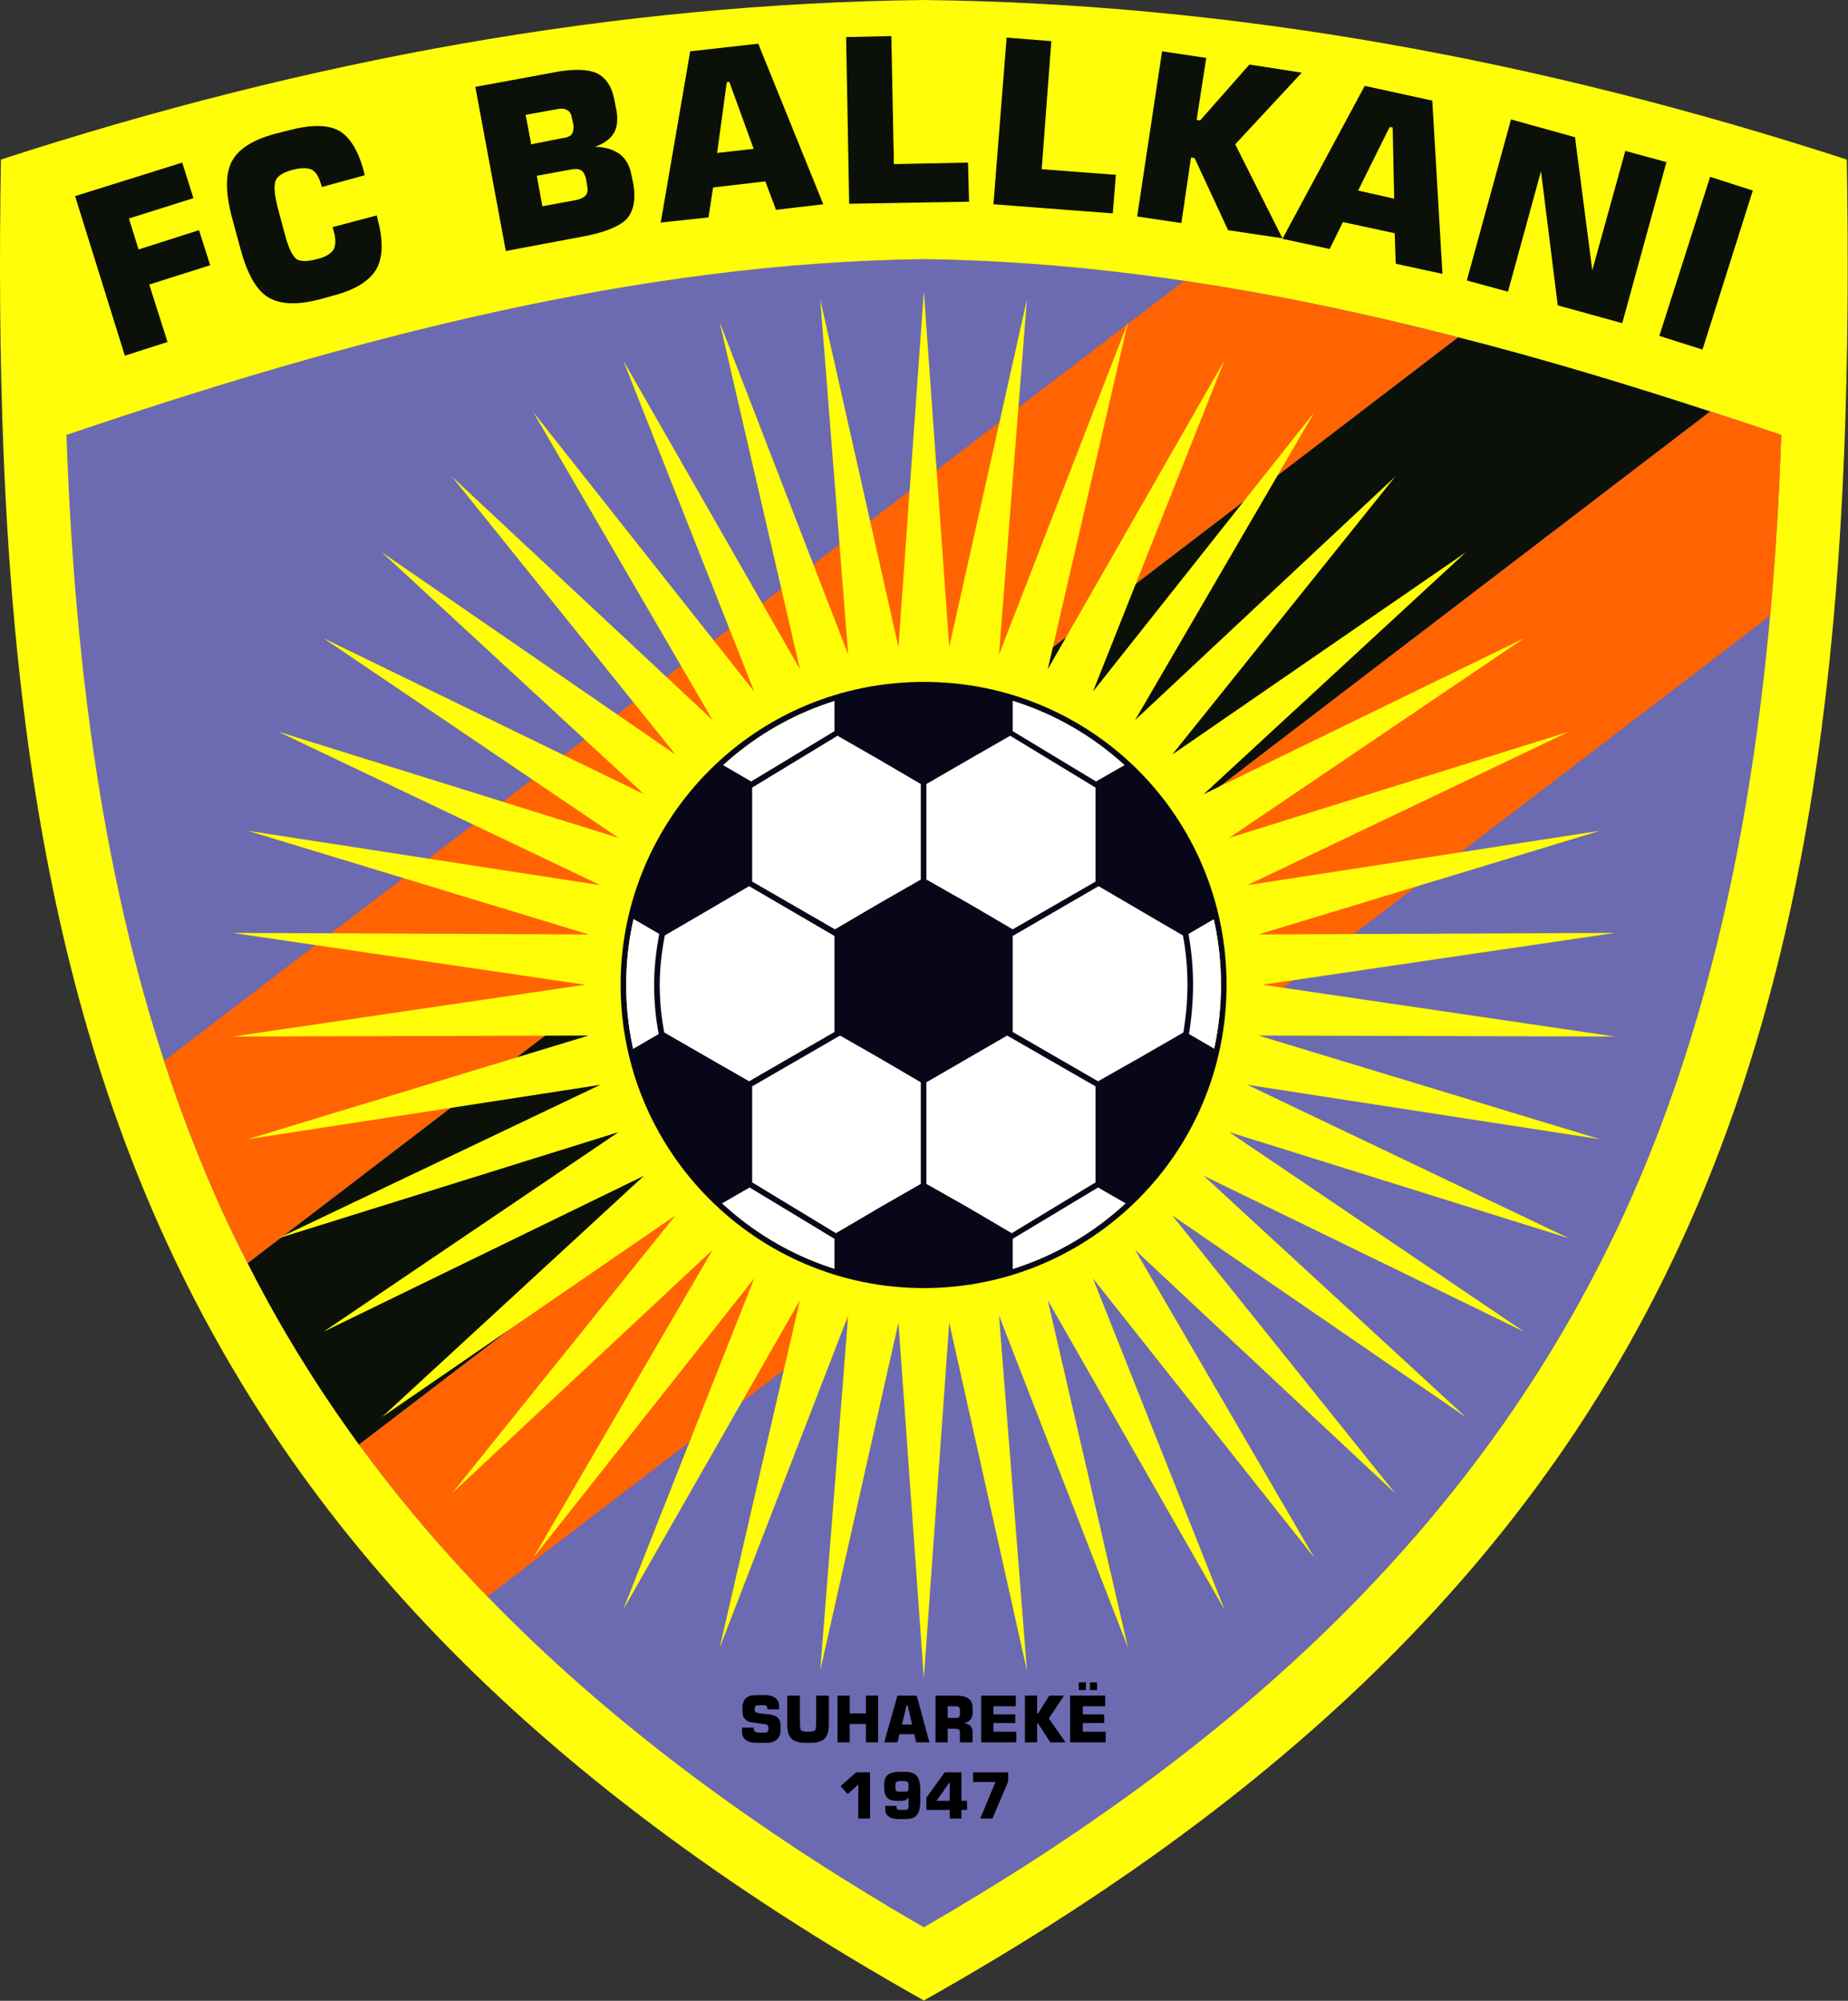
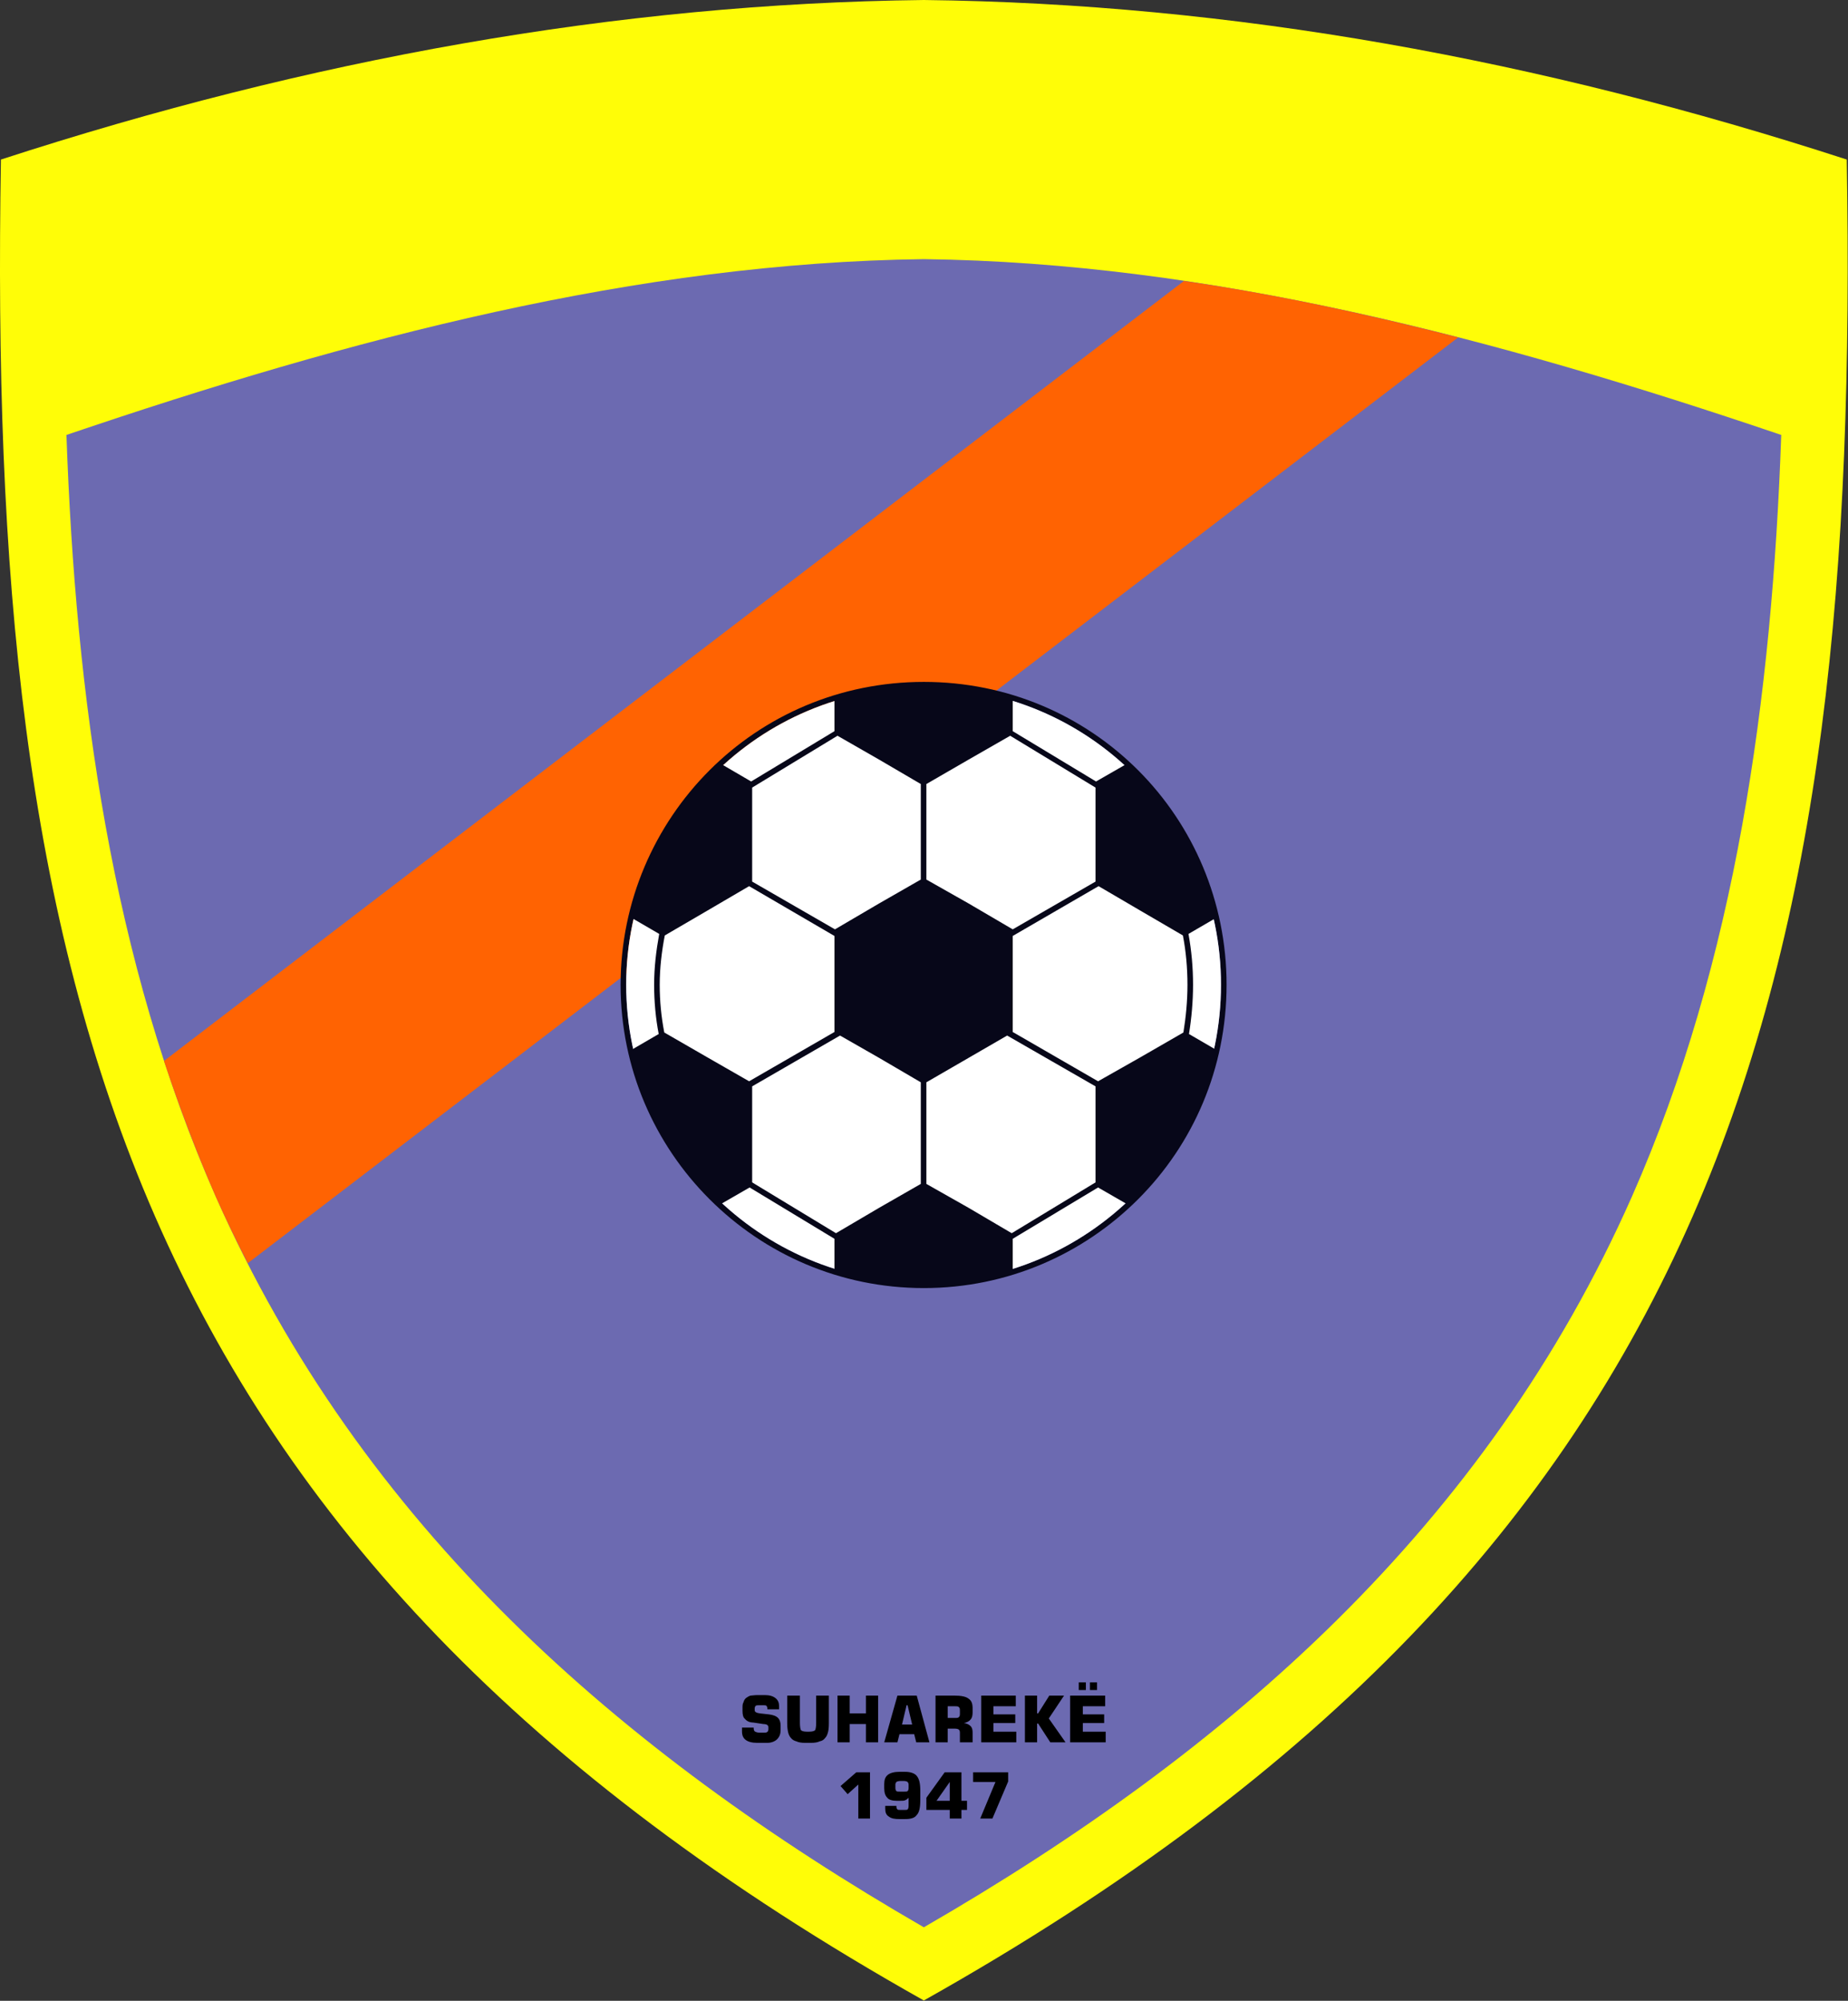
<svg xmlns="http://www.w3.org/2000/svg" id="svg35" clip-rule="evenodd" fill-rule="evenodd" image-rendering="optimizeQuality" shape-rendering="geometricPrecision" text-rendering="geometricPrecision" viewBox="20.84 20.76 3125.26 3382.46">
  <rect x="20.84" y="20.76" width="3125.26" height="3382.46" fill="#333333" stroke="none" />
  <g id="_944610144" transform="matrix(.859 0 0 .859 18.103 16.464)">
    <path id="path7" d="m1822 3942c-1586-891-1844-2015-1817-3623 606-197 1211-307 1817-314 606 7 1211 117 1817 314 27 1608-231 2732-1817 3623z" fill="#fffd07" />
    <path id="path9" d="m1822 3798c601-347 1107-790 1394-1438 205-464 276-985 294-1499-563-191-1125-339-1688-346-563 7-1126 155-1688 346 18 514 89 1035 294 1499 287 648 793 1091 1394 1438z" fill="#6c6ab1" />
    <path id="path11" d="m326 2093l2008-1535c180 26 360 65 540 111l-2383 1822c-22-43-43-86-63-131-38-87-72-177-102-267z" fill="#ff6302" fill-rule="nonzero" />
-     <path id="path13" d="m491 2491l2383-1822c166 42 331 92 496 146l-2660 2033c-81-111-155-230-219-357z" fill="#0b1009" fill-rule="nonzero" />
-     <path id="path15" d="m710 2848l2660-2033c47 15 93 30 140 46-4 119-11 238-22 356l-2525 1930c-91-94-175-193-253-299z" fill="#ff6302" fill-rule="nonzero" />
-     <path id="path19" d="m249 705l-98-314 211-66 22 70-127 40 19 61 119-38 22 69-120 38 36 113zm496-276l2 9c11 41 10 74-3 97-14 23-41 40-82 51l-29 8c-45 12-79 10-102-4-23-14-41-46-54-94l-18-66c-12-48-12-84 1-108 13-24 41-42 86-54l24-6c44-12 78-12 100 0 22 12 39 40 50 82l1 6-84 23-2-6c-4-14-10-24-18-28-8-4-21-4-37 0-19 5-30 12-34 21-4 9-3 26 4 54l14 52c7 27 15 43 23 49 8 5 21 5 40 0 17-4 28-11 33-19 4-8 5-20 0-37l-2-7zm194-253l152-28c40-8 69-7 87 1 18 9 30 26 35 54l4 20c3 19 1 34-6 45-7 11-19 20-37 26 20 0 36 5 49 14 12 9 20 23 23 40l4 19c5 30 1 53-13 69-15 15-44 27-89 35l-149 28zm99 55l11 58 61-12c9-1 16-4 19-8 3-5 4-11 3-19l-3-13c-1-7-4-13-9-15-4-3-11-4-21-2zm22 120l11 60 65-12c10-2 16-5 20-9 4-5 5-11 3-20l-2-13c-2-8-5-14-10-17-5-3-13-3-22-1zm355-45l72-8-48-132-5 1zm-111 137l58-337 134-15 128 316-93 11-21-56-103 12-9 59zm371-37l-6-328 89-2 5 252 146-3 2 77zm284 1l26-328 88 7-19 252 146 11-6 76zm283 24l49-325 87 13-19 122 7 1 97-110 103 16-131 141 93 185-107-16-66-142-7-1-19 129zm435-51l71 16-3-140-6-1zm-149 95l162-301 133 29 20 341-92-20-2-60-102-22-26 53zm363 82l87-317 126 35 34 262 65-235 81 22-87 317-127-35-33-264-65 237zm379 109l100-313 84 27-99 313z" fill="#0b1009" fill-rule="nonzero" />
-     <polygon id="polygon21" fill="#fffd07" points="2750 943 2311 1490 2889 1092 2373 1568 3004 1261 2423 1654 3092 1445 2459 1747 3153 1640 2481 1844 3183 1841 2489 1943 3183 2045 2481 2043 3153 2247 2459 2140 3092 2442 2423 2233 3004 2626 2373 2319 2889 2794 2311 2397 2750 2944 2238 2465 2591 3071 2155 2521 2414 3173 2066 2564 2224 3248 1970 2594 2025 3293 1872 2608 1822 3308 1772 2608 1618 3293 1673 2594 1420 3248 1578 2564 1230 3173 1488 2521 1053 3071 1406 2465 893 2944 1333 2397 755 2794 1271 2319 640 2626 1221 2233 551 2442 1185 2140 491 2247 1162 2043 461 2045 1155 1943 461 1841 1162 1844 491 1640 1185 1747 551 1445 1221 1654 640 1261 1271 1568 755 1092 1333 1490 893 943 1406 1422 1053 816 1488 1366 1230 714 1578 1322 1420 639 1673 1293 1618 594 1772 1278 1822 578 1872 1278 2025 594 1970 1293 2224 639 2066 1322 2414 714 2155 1366 2591 816 2238 1422" />
    <path id="path23" d="m1822 1358c-162 0-308 65-414 171-106 106-172 253-172 414 0 162 66 308 172 414 106 106 252 172 414 172 162 0 308-66 414-172 106-106 171-252 171-414 0-161-65-308-171-414-106-106-252-171-414-171zm-422 163c108-108 257-174 422-174 165 0 314 66 422 174 108 108 174 258 174 422 0 165-66 314-174 422-108 108-257 175-422 175-165 0-314-67-422-175-108-108-175-257-175-422 0-164 67-314 175-422z" fill="#070719" fill-rule="nonzero" />
    <path id="path25" d="m1822 1358c-162 0-308 65-414 171-106 106-172 253-172 414 0 162 66 308 172 414 106 106 252 172 414 172 162 0 308-66 414-172 106-106 171-252 171-414 0-161-65-308-171-414-106-106-252-171-414-171z" fill="#fff" fill-rule="nonzero" />
    <path id="path27" d="m1827 1736l83 47 87 51 163-94v-95-90l-168-102-82 47-83 48zm-515 110c-6 31-10 64-10 97 0 32 3 63 9 94l85 49 82 47 168-97v-101-88l-168-98-82 48zm-12 194c-6-31-9-64-9-97 0-34 4-67 10-100l-55-32c27-118 89-223 176-303l60 35 164-99v-65c56-17 115-27 176-27 61 0 120 10 175 27v65l164 99 61-35c86 80 149 185 176 303l-55 32c6 33 9 66 9 100 0 33-3 66-8 97l55 32c-27 119-89 224-175 304l-59-34-168 101v65c-55 17-114 26-175 26-61 0-120-9-176-26v-65l-167-101-59 34c-87-80-149-185-175-304zm1033-3c5-31 8-62 8-94 0-33-3-66-9-97l-84-49-82-48-169 98v88 101l168 97 83-47zm-173 295v-94-95l-174-100-76 44-83 48v200l83 47 85 50zm-511 100l85-50 82-47v-200l-82-48-77-44-173 100v95 94zm-165-877v90 95l163 94 87-51 82-47v-188l-82-48-82-47z" fill="#070719" />
    <path id="path31" d="m1464 3405h23v1c0 4 1 6 3 7 2 1 5 2 9 2h6c4 0 7 0 8-1 2-1 3-3 3-6v-4c0-2-1-3-2-4-1-1-4-2-8-2l-20-3c-7 0-13-3-16-7-4-3-5-9-5-16v-6c0-4 0-8 2-11 1-4 3-7 6-9 2-1 4-3 8-4 3 0 7-1 14-1h14c9 0 16 2 21 6 5 4 7 9 7 16v6h-23v-1c0-3-1-5-2-6-1-1-4-1-7-1h-6c-4 0-6 0-8 1-1 1-2 3-2 5v4c0 3 3 5 10 6v0l18 2c8 1 14 3 18 7 3 3 5 8 5 15v9c0 7-2 13-7 18-4 4-11 7-19 7h-20c-10 0-18-2-23-6-5-4-7-9-7-17zm89-63h25v54c0 7 1 12 2 14 2 2 6 3 12 3h4c6 0 10-1 12-3 1-2 2-7 2-14v-54h25v55c0 9-1 15-2 18-1 4-3 8-5 10-3 4-6 6-11 7-4 2-10 3-17 3h-12c-7 0-13-1-17-3-4-1-8-3-11-7-2-2-4-6-5-10-1-4-2-10-2-18zm99 92v-92h24v35h32v-35h24v92h-24v-36h-32v36zm127-35h20l-9-38h-2zm-35 35l26-92h38l25 92h-26l-4-16h-29l-4 16zm125-48h14c4 0 7 0 8-2 2-1 2-4 2-8v-3c0-4 0-7-2-8-1-2-4-2-8-2h-14zm-24 48v-92h37c14 0 23 2 28 6 6 4 8 10 8 19v8c0 6-1 11-4 14-3 4-8 6-13 7 6 1 10 3 13 6 3 3 4 7 4 13v19h-25v-17c0-4 0-6-2-8-1-1-4-2-8-2h-14v27zm90 0v-92h68v21h-44v16h43v17h-43v17h45v21zm86 0v-92h24v35h2l22-35h29l-30 45 33 47h-30l-24-37h-2v37zm89 0v-92h69v21h-44v16h42v17h-42v17h45v21zm39-103v-15h14v15zm-22 0v-15h14v15zm-469 189l31-27h27v91h-23v-67l-21 19zm124-10h-5c-5 0-8 1-9 2-1 1-2 3-2 5v7c0 3 1 5 2 6 1 1 4 1 9 1h5c4 0 7 0 8-1 1-1 2-3 2-6v-7c0-2-1-4-2-5-1-1-4-2-8-2zm-36 49h22v2c0 2 1 4 2 5 1 1 3 1 7 1h6c4 0 6 0 7-1 1-1 2-3 2-7v-16c-2 2-4 4-7 5-2 1-5 1-8 1h-9c-8 0-15-2-18-6-4-4-6-10-6-19v-8c0-8 2-14 7-18 5-4 13-6 23-6h11c11 0 19 3 23 8 5 6 7 15 7 29v19c0 14-2 24-7 29-4 6-12 8-23 8h-11c-9 0-16-1-21-5-5-3-7-8-7-15zm101-10h26v-37zm-20 18v-24l36-50h33v56h11v18h-11v17h-23v-17zm92-55v-19h69v18l-31 73h-24l30-72z" fill-rule="nonzero" />
  </g>
</svg>